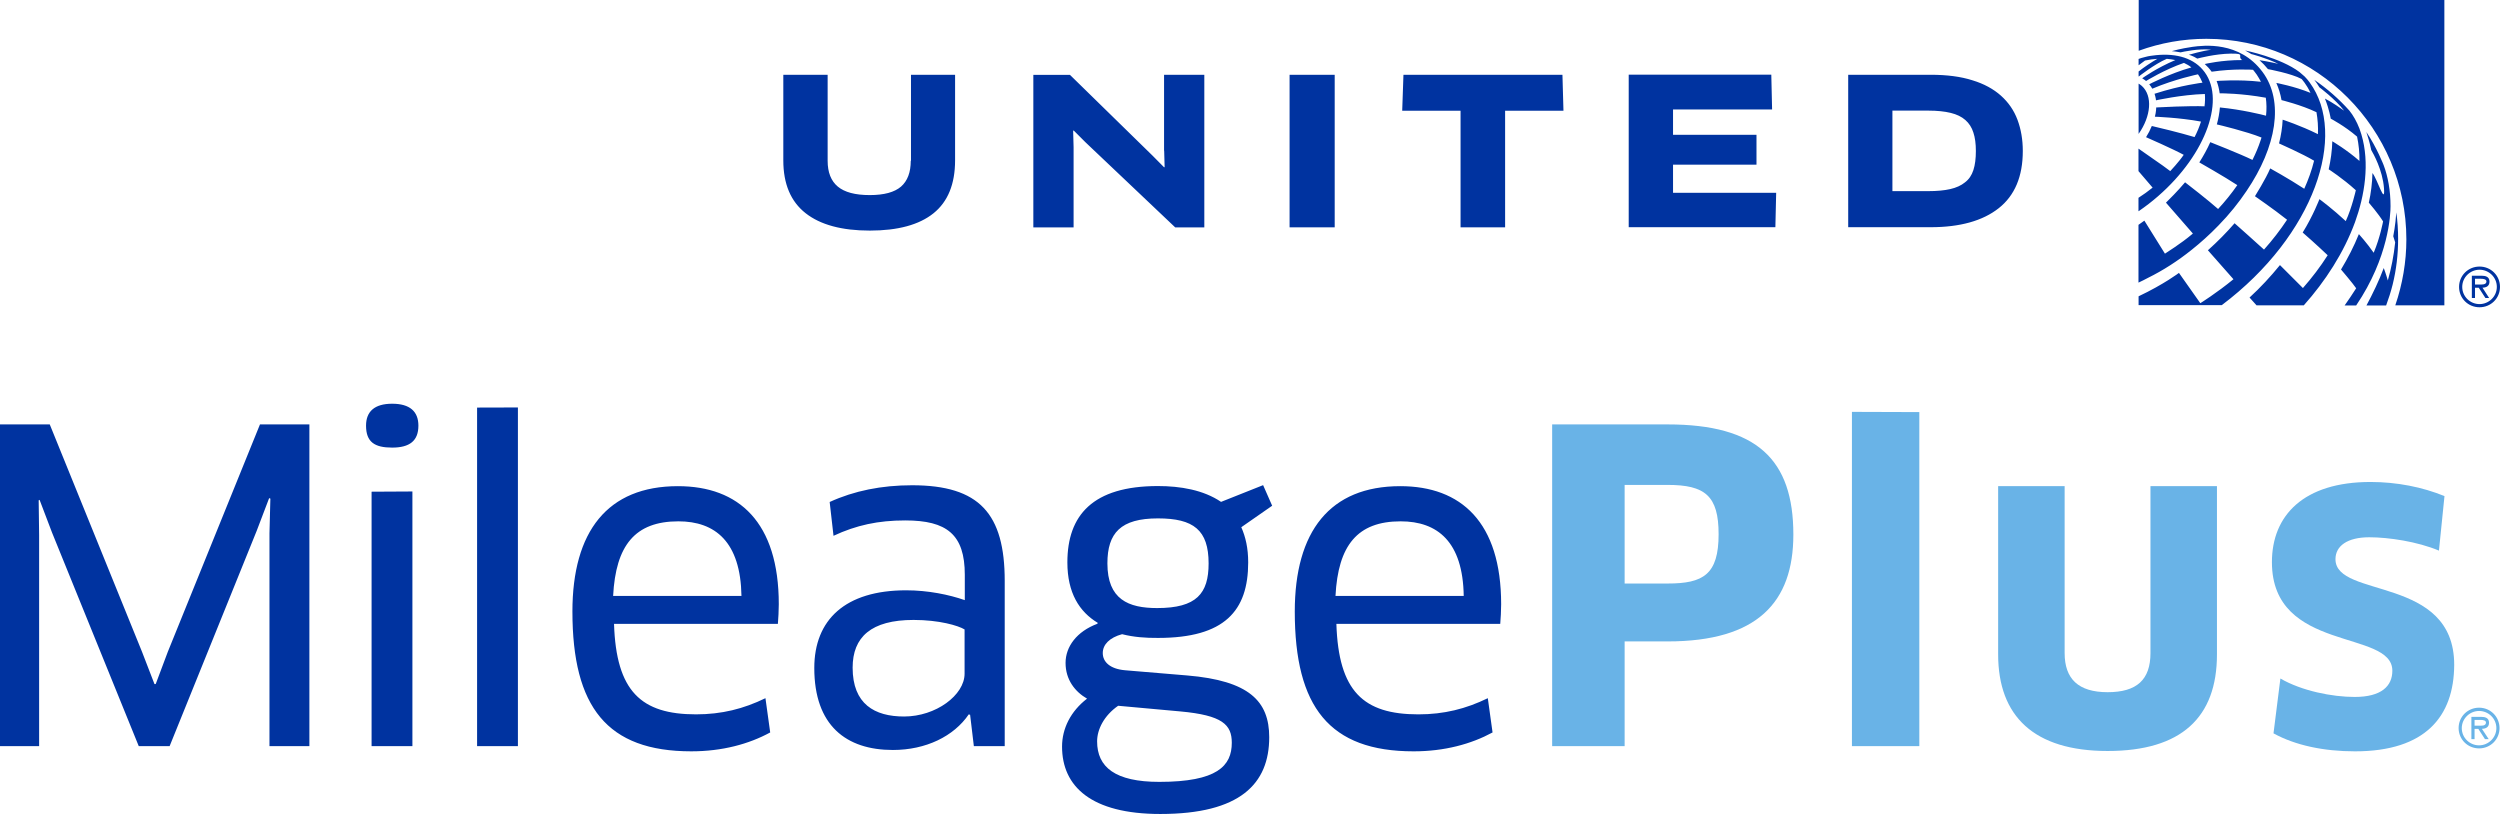
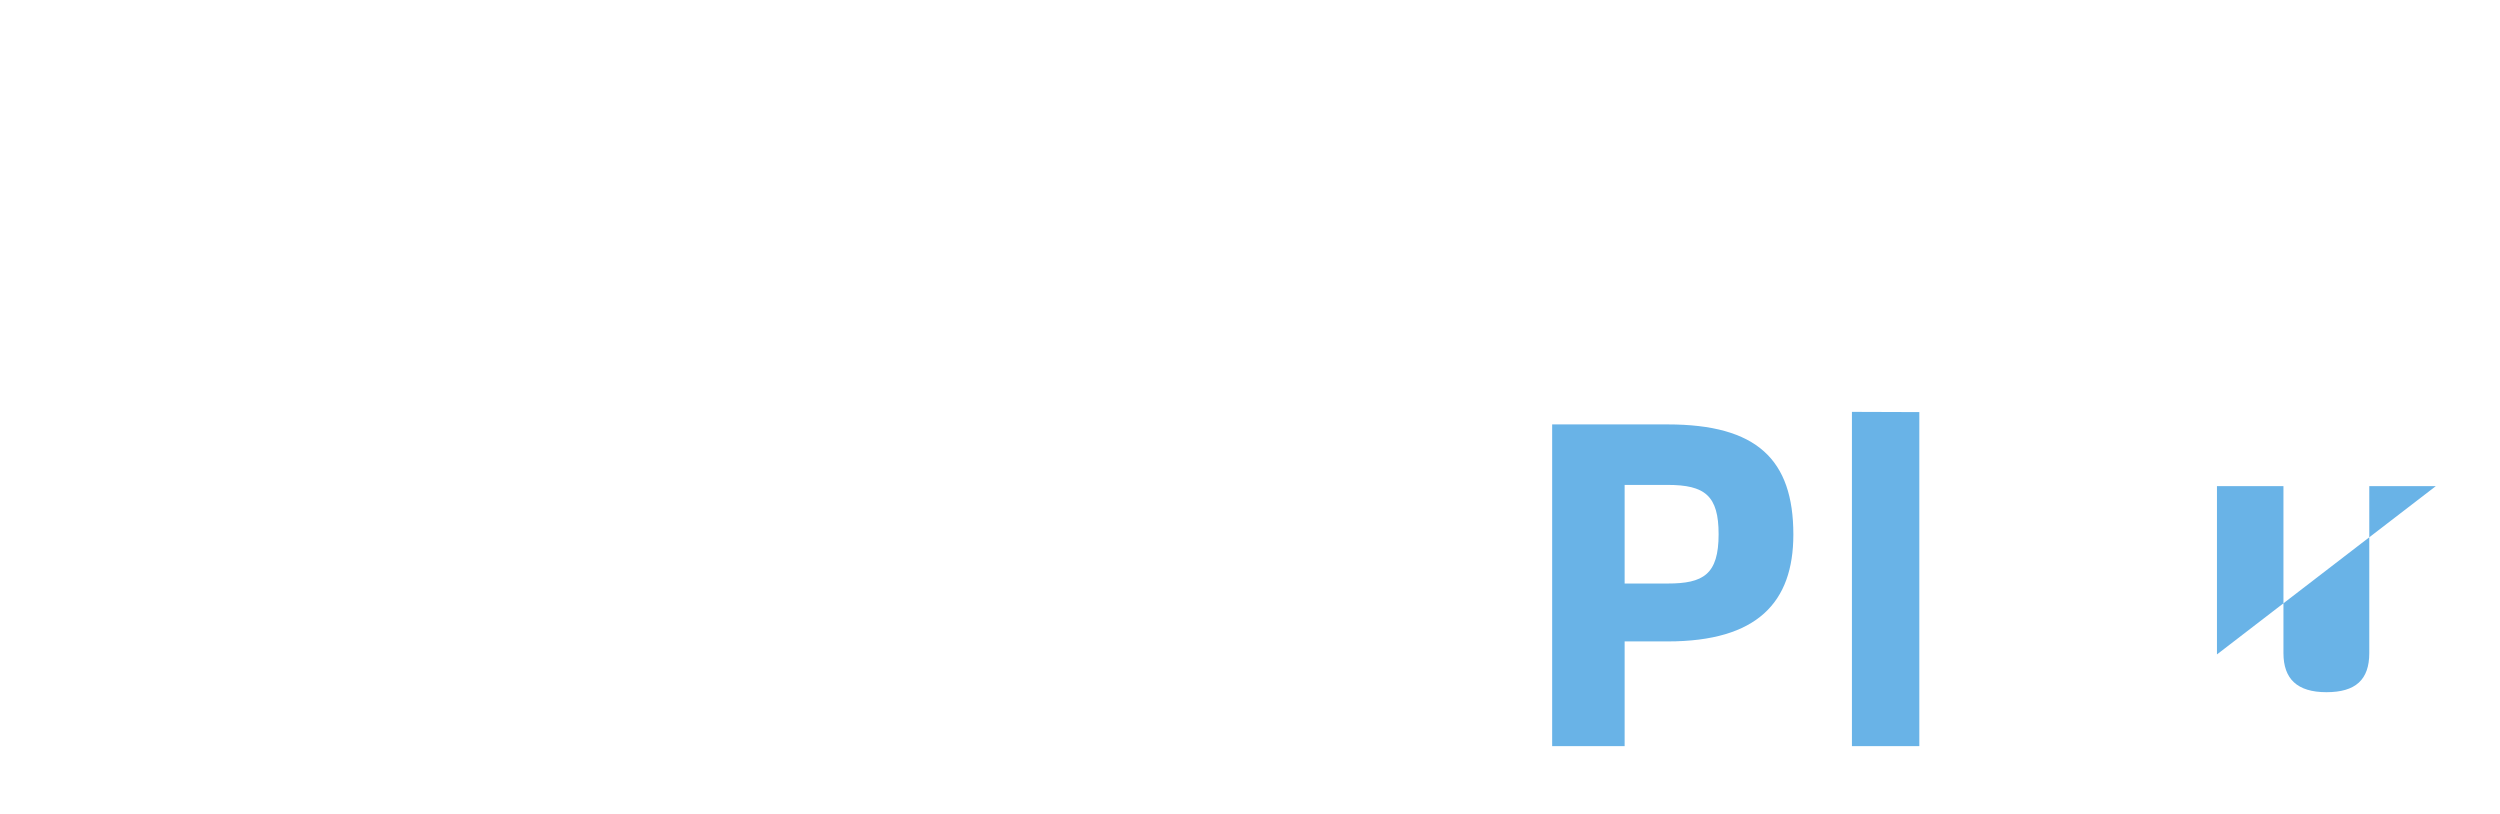
<svg xmlns="http://www.w3.org/2000/svg" xmlns:ns1="http://sodipodi.sourceforge.net/DTD/sodipodi-0.dtd" xmlns:ns2="http://www.inkscape.org/namespaces/inkscape" enable-background="new 0 0 244.01 99" height="146.396" viewBox="0 0 221.08 71.906" width="449.516" version="1.1" id="svg7" ns1:docname="마일리지 플러스 로고.svg" ns2:version="1.3.2 (091e20e, 2023-11-25, custom)">
  <defs id="defs7" />
  <ns1:namedview id="namedview7" pagecolor="#ffffff" bordercolor="#000000" borderopacity="0.25" ns2:showpageshadow="2" ns2:pageopacity="0.0" ns2:pagecheckerboard="0" ns2:deskcolor="#d1d1d1" ns2:zoom="2.7371365" ns2:cx="220.66857" ns2:cy="73.251737" ns2:window-width="1920" ns2:window-height="991" ns2:window-x="-9" ns2:window-y="-9" ns2:window-maximized="1" ns2:current-layer="svg7" />
-   <path d="m 4.4,37.485 8.16,20.11 1.1,2.85 h 0.11 l 1.07,-2.85 8.15,-20.11 h 4.37 v 28.45 h -3.53 v -18.82 l 0.08,-3.07 -0.11,-0.04 -1.1,2.89 -7.7,19.04 h -2.73 l -7.67,-18.89 -1.1,-2.89 -0.08,0.04 0.04,3.07 v 18.67 H 0 v -28.45 z m 30.28,2.05 c -1.55,0 -2.31,-0.49 -2.31,-1.94 0,-1.26 0.76,-1.94 2.31,-1.94 1.56,0 2.32,0.68 2.32,1.94 0,1.33 -0.76,1.94 -2.32,1.94 z m -1.82,26.4 v -17.15 -5.35 l 3.61,-0.02 v 22.52 z m 9.33,0 v -23.95 -5.99 l 3.61,-0.01 v 29.95 z m 8.43,-11.9 c 0,-7.1 3.11,-11.09 9.33,-11.09 5.39,0 8.92,3.19 8.92,10.44 0,0.57 -0.04,1.24 -0.08,1.74 H 54.3 c 0.19,5.96 2.39,8 7.25,8 2.27,0 4.21,-0.49 6.14,-1.43 l 0.42,3.03 c -1.89,1.03 -4.25,1.67 -6.98,1.67 -7.44,0 -10.51,-3.91 -10.51,-12.36 z m 14.95,-1.38 c -0.08,-4.79 -2.32,-6.6 -5.58,-6.6 -3.83,0 -5.54,2.12 -5.77,6.6 z m 20.22,10.51 -0.12,-0.04 c -1.32,1.94 -3.79,3.15 -6.71,3.15 -4.14,0 -6.95,-2.17 -6.95,-7.25 0,-4.26 2.73,-6.87 8.12,-6.87 1.93,0 3.79,0.38 5.19,0.87 v -2.24 c 0,-3.57 -1.59,-4.81 -5.27,-4.81 -2.39,0 -4.33,0.42 -6.34,1.36 l -0.34,-2.99 c 2.16,-0.99 4.59,-1.48 7.29,-1.48 5.95,0 8.19,2.51 8.19,8.46 v 14.61 h -2.73 z m -0.49,-7.55 c -0.56,-0.34 -2.24,-0.84 -4.51,-0.84 -3.76,0 -5.39,1.52 -5.39,4.22 0,3.22 1.94,4.32 4.55,4.32 2.81,0 5.35,-1.89 5.35,-3.79 z m 13.93,0.42 c -1.1,0.3 -1.71,0.91 -1.71,1.67 0,0.76 0.61,1.4 1.97,1.52 l 5.5,0.46 c 5.47,0.46 7.25,2.27 7.25,5.46 0,4.13 -2.58,6.79 -9.63,6.79 -6.11,0 -8.69,-2.43 -8.69,-5.96 0,-1.6 0.76,-3.12 2.21,-4.24 -1.06,-0.61 -1.9,-1.67 -1.9,-3.16 0,-1.44 0.99,-2.78 2.81,-3.46 l 0.04,-0.08 c -1.63,-0.98 -2.69,-2.65 -2.69,-5.35 0,-4.17 2.24,-6.75 8.01,-6.75 1.97,0 4.02,0.34 5.58,1.4 l 3.72,-1.48 0.8,1.82 -2.73,1.9 c 0.38,0.86 0.61,1.85 0.61,3.11 0,4.29 -2.09,6.68 -7.97,6.68 -1.1,0.01 -2.16,-0.07 -3.18,-0.33 z m -0.35,6.33 c -1.25,0.87 -1.86,2.09 -1.86,3.15 0,2.28 1.6,3.58 5.5,3.58 5.12,0 6.41,-1.41 6.41,-3.46 0,-1.6 -0.83,-2.43 -4.55,-2.77 z m -0.95,-12.59 c 0,3.19 1.86,3.95 4.4,3.95 3.49,0 4.55,-1.29 4.55,-3.95 0,-2.95 -1.33,-3.98 -4.48,-3.98 -3.29,0 -4.47,1.28 -4.47,3.98 z m 16.57,4.26 c 0,-7.1 3.11,-11.09 9.33,-11.09 5.38,0 8.92,3.19 8.92,10.44 0,0.57 -0.04,1.24 -0.08,1.74 h -14.49 c 0.19,5.96 2.38,8 7.25,8 2.27,0 4.21,-0.49 6.14,-1.43 l 0.42,3.03 c -1.9,1.03 -4.26,1.67 -6.98,1.67 -7.44,0 -10.51,-3.91 -10.51,-12.36 z m 14.94,-1.38 c -0.07,-4.79 -2.31,-6.6 -5.58,-6.6 -3.82,0 -5.53,2.12 -5.76,6.6 z m 45.07,-37.66 c 0.15,-0.46 0.22,-1.02 0.22,-1.69 0,-0.64 -0.07,-1.18 -0.22,-1.63 -0.14,-0.45 -0.38,-0.82 -0.71,-1.11 -0.33,-0.29 -0.76,-0.5 -1.3,-0.63 -0.53,-0.13 -1.19,-0.2 -1.97,-0.2 h -3.18 V 16.855 h 3.18 c 0.76,0 1.4,-0.06 1.93,-0.18 0.53,-0.12 0.97,-0.32 1.3,-0.59 0.36,-0.27 0.6,-0.63 0.75,-1.09 m 2.44,-6.58 c 0.66,0.59 1.15,1.3 1.46,2.13 0.31,0.83 0.47,1.75 0.47,2.76 0,2.25 -0.71,3.94 -2.13,5.06 -1.42,1.12 -3.43,1.68 -6.02,1.68 h -7.29 V 6.565 h 7.29 c 1.44,0 2.67,0.16 3.7,0.49 1.02,0.31 1.86,0.77 2.52,1.36 m -29,6.1 h 7.38 v -2.64 h -7.38 V 9.635 h 8.76 l -0.07,-3.08 H 144.03 V 20.045 H 157 l 0.07,-3.04 h -9.12 z m -23.84,-7.95 -0.11,3.18 h 5.16 V 20.055 h 3.94 V 9.745 h 5.16 l -0.09,-3.18 z M 114.04,20.055 h 3.99 V 6.565 h -3.99 z m -11.09,-6.78 0.04,1.44 -0.04,0.04 -1.03,-1.04 -7.3,-7.14 H 91.38 V 20.065 h 3.56 v -7.09 l -0.04,-1.46 0.05,-0.02 1.03,1.03 7.95,7.54 h 2.57 V 6.565 h -3.56 V 13.275 Z m -22.41,0.9 c 0,1.02 -0.29,1.78 -0.86,2.28 -0.58,0.5 -1.5,0.75 -2.77,0.75 -1.28,0 -2.22,-0.25 -2.82,-0.75 -0.6,-0.5 -0.9,-1.26 -0.9,-2.28 V 6.565 H 69.27 V 14.135 c 0,2.09 0.66,3.64 1.97,4.67 1.31,1.03 3.21,1.54 5.68,1.54 2.48,0 4.36,-0.51 5.63,-1.53 1.27,-1.02 1.91,-2.58 1.91,-4.68 V 6.565 h -3.9 V 14.175 Z m 128.73,12.79 c 0.54,-1 1.14,-2.25 1.53,-3.31 0.01,0.03 0.21,0.56 0.36,1.1 0.31,-1.08 0.53,-2.21 0.65,-3.37 -0.04,-0.15 -0.12,-0.39 -0.17,-0.54 0,0 0.2,-0.99 0.27,-2.11 0.11,0.77 0.16,1.56 0.16,2.35 0,1.37 -0.16,2.72 -0.48,4.02 -0.16,0.64 -0.36,1.27 -0.58,1.86 z m -1.93,0 h 1.02 c 2.89,-4.27 3.04,-8.06 3.04,-8.78 0,-1.37 -0.23,-2.63 -0.61,-3.63 0,0 -0.6,-1.55 -1.53,-2.93 0.1,0.31 0.3,0.93 0.41,1.49 0.01,0.04 0.01,0.07 0.02,0.1 0.18,0.31 1.01,1.77 1.13,3.38 0.12,1.61 -0.59,-0.82 -1.02,-1.34 -0.02,0.88 -0.13,1.77 -0.32,2.62 0,0 0.87,1.01 1.26,1.66 0,0 -0.26,1.42 -0.83,2.77 -0.58,-0.84 -1.31,-1.65 -1.31,-1.65 -0.43,1.07 -0.98,2.14 -1.58,3.13 0,0 1.1,1.29 1.34,1.66 -0.35,0.55 -0.67,1.02 -1.02,1.52 z m -3.62,0 c 1.92,-2.15 3.55,-4.67 4.54,-7.37 0.85,-2.35 1.32,-5.21 0.56,-7.76 -0.05,-0.17 -0.11,-0.34 -0.17,-0.51 -0.24,-0.62 -0.55,-1.17 -0.89,-1.59 -0.92,-1.03 -1.96,-1.94 -3.1,-2.72 0.17,0.22 0.32,0.44 0.45,0.66 0,0 1.39,1.03 2.19,2.07 -1.03,-0.74 -1.62,-1.03 -1.69,-1.07 h -0.01 c 0.39,0.97 0.51,1.77 0.51,1.77 0,0 1.23,0.64 2.33,1.59 0.15,0.71 0.22,1.43 0.21,2.15 -1.11,-0.98 -2.4,-1.74 -2.4,-1.74 -0.02,0.83 -0.14,1.67 -0.32,2.48 0,0 1.21,0.77 2.4,1.85 0,0 -0.34,1.53 -0.89,2.73 -1.14,-1.06 -2.24,-1.88 -2.33,-1.94 0,0 -0.56,1.47 -1.48,2.95 1.14,0.99 2.21,2.01 2.21,2.01 -0.65,1.02 -1.39,1.99 -2.19,2.9 l -2.03,-2.03 c -0.83,1.02 -1.73,1.99 -2.69,2.87 0.05,0.05 0.46,0.51 0.62,0.69 h 4.17 z m 0.53,-19.72 c -0.13,-0.18 -0.28,-0.36 -0.45,-0.53 -0.15,-0.14 -0.3,-0.27 -0.45,-0.39 -1.69,-1.28 -4.81,-1.91 -4.81,-1.91 0.3,0.16 0.54,0.32 0.55,0.32 0.01,0 1.27,0.32 2.38,0.86 0,0 -1.01,-0.23 -1.66,-0.32 0.27,0.24 0.52,0.51 0.75,0.79 0,0 2.07,0.38 2.97,0.87 0,0 0.43,0.45 0.79,1.23 -1.42,-0.58 -3.02,-0.88 -3.02,-0.88 0.21,0.48 0.37,0.99 0.46,1.52 0,0 1.76,0.43 3.09,1.07 0.11,0.63 0.16,1.28 0.13,1.94 -1.57,-0.78 -3.12,-1.28 -3.12,-1.28 -0.03,0.68 -0.14,1.38 -0.32,2.1 0,0 2.14,0.95 3.1,1.53 -0.21,0.85 -0.51,1.68 -0.87,2.48 -1.46,-0.95 -3.01,-1.8 -3.01,-1.8 -0.39,0.93 -1.35,2.46 -1.35,2.46 0.02,0.02 1.62,1.11 2.84,2.08 -0.61,0.92 -1.29,1.8 -2.04,2.64 -0.26,-0.25 -2.6,-2.33 -2.6,-2.33 -0.71,0.82 -1.5,1.62 -2.36,2.39 l 2.26,2.56 c -1.47,1.21 -2.93,2.12 -2.93,2.12 l -1.89,-2.68 c 0,0 -1.33,1.01 -3.57,2.07 v 0.78 h 7.36 c 8.22,-6.19 11.14,-15.08 7.77,-19.69 z m -4.17,-0.93 c -2.04,-2.75 -5.24,-2.35 -6.19,-2.22 -1.05,0.15 -1.84,0.38 -1.84,0.38 0.23,0.02 0.55,0.06 0.78,0.11 0.17,-0.04 1.64,-0.37 2.71,-0.23 -0.78,0.09 -1.86,0.41 -1.97,0.44 -0.11,0.03 0,0 0,0 0.04,0.01 0.35,0.1 0.74,0.34 0.12,-0.03 1.57,-0.42 2.96,-0.44 1.39,-0.02 0.51,0.23 1.01,0.57 -1.79,-0.01 -3.27,0.34 -3.31,0.35 0.21,0.19 0.42,0.41 0.61,0.68 1.96,-0.29 3.66,-0.17 3.66,-0.17 0,0 0.23,0.28 0.33,0.43 0.13,0.19 0.26,0.43 0.37,0.63 -2,-0.23 -3.92,-0.07 -3.92,-0.07 0.13,0.34 0.22,0.71 0.27,1.09 0.22,0 1.92,0 4.08,0.39 0.07,0.5 0.08,1.03 0.02,1.59 -0.37,-0.1 -2.14,-0.54 -4.08,-0.73 -0.04,0.48 -0.13,0.99 -0.27,1.5 0.22,0.05 2.61,0.62 3.95,1.16 -0.03,0.08 -0.05,0.17 -0.08,0.25 -0.19,0.58 -0.43,1.15 -0.72,1.73 -1.08,-0.53 -3.73,-1.57 -3.73,-1.57 -0.26,0.59 -0.59,1.19 -0.97,1.79 0,0 2.27,1.29 3.36,2.01 -0.5,0.72 -1.07,1.43 -1.7,2.11 -0.79,-0.71 -2.77,-2.25 -2.92,-2.36 -0.64,0.76 -1.44,1.56 -1.69,1.8 l 2.38,2.73 c -0.02,0.02 -0.04,0.04 -0.07,0.06 -0.51,0.43 -1.07,0.83 -1.54,1.15 -0.41,0.28 -0.74,0.49 -0.86,0.57 -0.03,-0.04 -1.58,-2.53 -1.82,-2.92 -0.17,0.13 -0.34,0.25 -0.52,0.37 v 5.11 c 0.28,-0.13 0.56,-0.27 0.84,-0.42 1.34,-0.66 2.64,-1.5 3.85,-2.47 0.78,-0.62 1.59,-1.34 2.39,-2.17 0.96,-0.98 1.78,-2.01 2.48,-3.05 2.64,-3.89 3.34,-7.92 1.41,-10.52 z m -5.3,-0.21 c -0.97,-1.12 -2.59,-1.5 -4.47,-1.23 -0.05,0.01 -0.1,0.01 -0.15,0.02 -0.14,0.02 -0.29,0.05 -0.43,0.09 -0.29,0.07 -0.49,0.13 -0.61,0.18 v 0.56 c 0.19,-0.15 0.37,-0.28 0.57,-0.42 0.37,-0.08 0.74,-0.13 1.09,-0.15 -0.54,0.31 -1.17,0.73 -1.66,1.12 v 0.43 l 0.02,0.01 c 0,0 1.38,-1.09 2.47,-1.56 0.26,0.02 0.52,0.06 0.76,0.11 -1.64,0.69 -2.84,1.55 -2.93,1.61 0.17,0.1 0.32,0.22 0.34,0.24 0.02,-0.01 1.61,-1 3.35,-1.6 0.24,0.11 0.47,0.24 0.66,0.4 -1.9,0.53 -3.73,1.49 -3.73,1.49 0.1,0.12 0.19,0.25 0.27,0.39 0.01,0 0.02,-0.01 0.03,-0.01 1.95,-0.83 4.01,-1.26 4.01,-1.26 0.16,0.22 0.29,0.47 0.4,0.74 0,0 -1.85,0.21 -4.24,0.98 0.11,0.33 0.13,0.58 0.13,0.58 0,0 2.25,-0.5 4.32,-0.56 0.03,0.33 0.02,0.71 -0.03,1.09 -1.23,-0.06 -4.16,0.09 -4.27,0.1 0,0 -0.01,0.42 -0.12,0.82 0,0 2.14,0.07 4.08,0.43 -0.15,0.47 -0.34,0.93 -0.57,1.37 -1.3,-0.39 -3.26,-0.86 -3.78,-0.98 -0.14,0.34 -0.31,0.67 -0.51,0.99 0,0 2.4,1.05 3.33,1.56 -0.4,0.6 -1.19,1.44 -1.19,1.44 -0.23,-0.17 -0.45,-0.33 -0.65,-0.48 -0.64,-0.45 -1.58,-1.11 -2.16,-1.51 v 1.99 l 1.25,1.46 c -0.41,0.33 -0.83,0.63 -1.25,0.9 v 1.19 c 0.02,-0.01 0.03,-0.02 0.05,-0.03 0.57,-0.39 1.13,-0.82 1.68,-1.3 4.31,-3.75 6.07,-8.76 3.94,-11.2 z m -5.66,5.69 c 1.1,-1.56 1.26,-3.36 0.29,-4.24 -0.09,-0.08 -0.19,-0.15 -0.29,-0.21 z m 6,-8.41 c 9.75,0 17.68,7.96 17.68,17.74 0,1.98 -0.34,3.96 -0.98,5.83 h 4.34 V -0.065 H 189.13 V 4.445 l 0.02,-0.01 c 1.91,-0.69 3.92,-1.05 5.97,-1.05 z M 219.27,27.125 c 1.01,0 1.81,-0.8 1.81,-1.8 0,-1 -0.8,-1.8 -1.81,-1.8 -1.01,0 -1.81,0.8 -1.81,1.8 0,1 0.79,1.8 1.81,1.8 z m 0,-0.28 c -0.83,0 -1.53,-0.67 -1.53,-1.52 0,-0.85 0.71,-1.52 1.53,-1.52 0.83,0 1.53,0.67 1.53,1.52 0,0.85 -0.71,1.52 -1.53,1.52 z m 0.26,-1.45 c 0.35,-0.01 0.62,-0.15 0.62,-0.54 0,-0.43 -0.35,-0.52 -0.7,-0.52 h -0.86 v 1.97 h 0.28 v -0.91 h 0.33 l 0.59,0.91 h 0.33 z m -0.66,-0.28 v -0.51 h 0.53 c 0.21,0 0.48,0.04 0.48,0.24 0,0.31 -0.43,0.27 -0.67,0.27 z" fill="#0033a0" id="path1" />
  <g fill="#69b3e7" id="g7" transform="translate(-13.5,-13.565)">
-     <path d="m 232.73,76.1 c -1.01,0 -1.81,0.8 -1.81,1.8 0,1 0.8,1.8 1.81,1.8 1.01,0 1.81,-0.8 1.81,-1.8 -0.01,-1 -0.8,-1.8 -1.81,-1.8 z m 0,3.33 c -0.83,0 -1.53,-0.67 -1.53,-1.52 0,-0.85 0.71,-1.52 1.53,-1.52 0.83,0 1.53,0.67 1.53,1.52 0,0.84 -0.71,1.52 -1.53,1.52 z" id="path2" />
-     <path d="m 233.61,77.43 c 0,-0.43 -0.35,-0.52 -0.7,-0.52 h -0.86 v 1.97 h 0.28 v -0.91 h 0.33 l 0.59,0.91 h 0.33 l -0.6,-0.91 c 0.36,-0.01 0.63,-0.15 0.63,-0.54 z m -0.95,0.26 h -0.33 v -0.51 h 0.53 c 0.21,0 0.48,0.04 0.48,0.24 -0.01,0.32 -0.43,0.27 -0.68,0.27 z" id="path3" />
    <path d="M 160.97,51.05 H 150.76 V 79.5 h 6.41 v -9.26 h 3.8 c 7.93,0 11.12,-3.45 11.12,-9.45 0,-6.63 -3.22,-9.74 -11.12,-9.74 z m 0,14.07 h -3.8 V 56.4 h 3.8 c 3.3,0 4.51,0.95 4.51,4.36 0,3.57 -1.36,4.36 -4.51,4.36 z" id="path4" />
    <path d="M 177.27,79.5 V 56.91 49.94 l 5.96,0.02 V 79.5 Z" id="path5" />
-     <path d="m 209.55,71.39 c 0,5.57 -3.14,8.54 -9.67,8.54 -6.52,0 -9.68,-3.08 -9.68,-8.54 V 56.51 h 5.88 v 14.76 c 0,2.28 1.21,3.46 3.8,3.46 2.58,0 3.79,-1.1 3.79,-3.46 V 56.51 h 5.88 z" id="path6" />
-     <path d="m 221.76,79.96 c -2.77,0 -5.28,-0.53 -7.21,-1.59 l 0.61,-4.85 c 1.89,1.1 4.59,1.63 6.57,1.63 2.35,0 3.33,-0.95 3.33,-2.32 0,-3.68 -10.65,-1.56 -10.65,-9.6 0,-4.13 2.8,-7.09 8.72,-7.09 2.32,0 4.6,0.45 6.54,1.25 l -0.49,4.82 c -1.9,-0.8 -4.45,-1.18 -6.16,-1.18 -1.93,0 -2.99,0.76 -2.99,1.94 0,3.5 10.5,1.41 10.5,9.34 -0.02,4.57 -2.55,7.65 -8.77,7.65 z" id="path7" />
+     <path d="m 209.55,71.39 V 56.51 h 5.88 v 14.76 c 0,2.28 1.21,3.46 3.8,3.46 2.58,0 3.79,-1.1 3.79,-3.46 V 56.51 h 5.88 z" id="path6" />
  </g>
</svg>